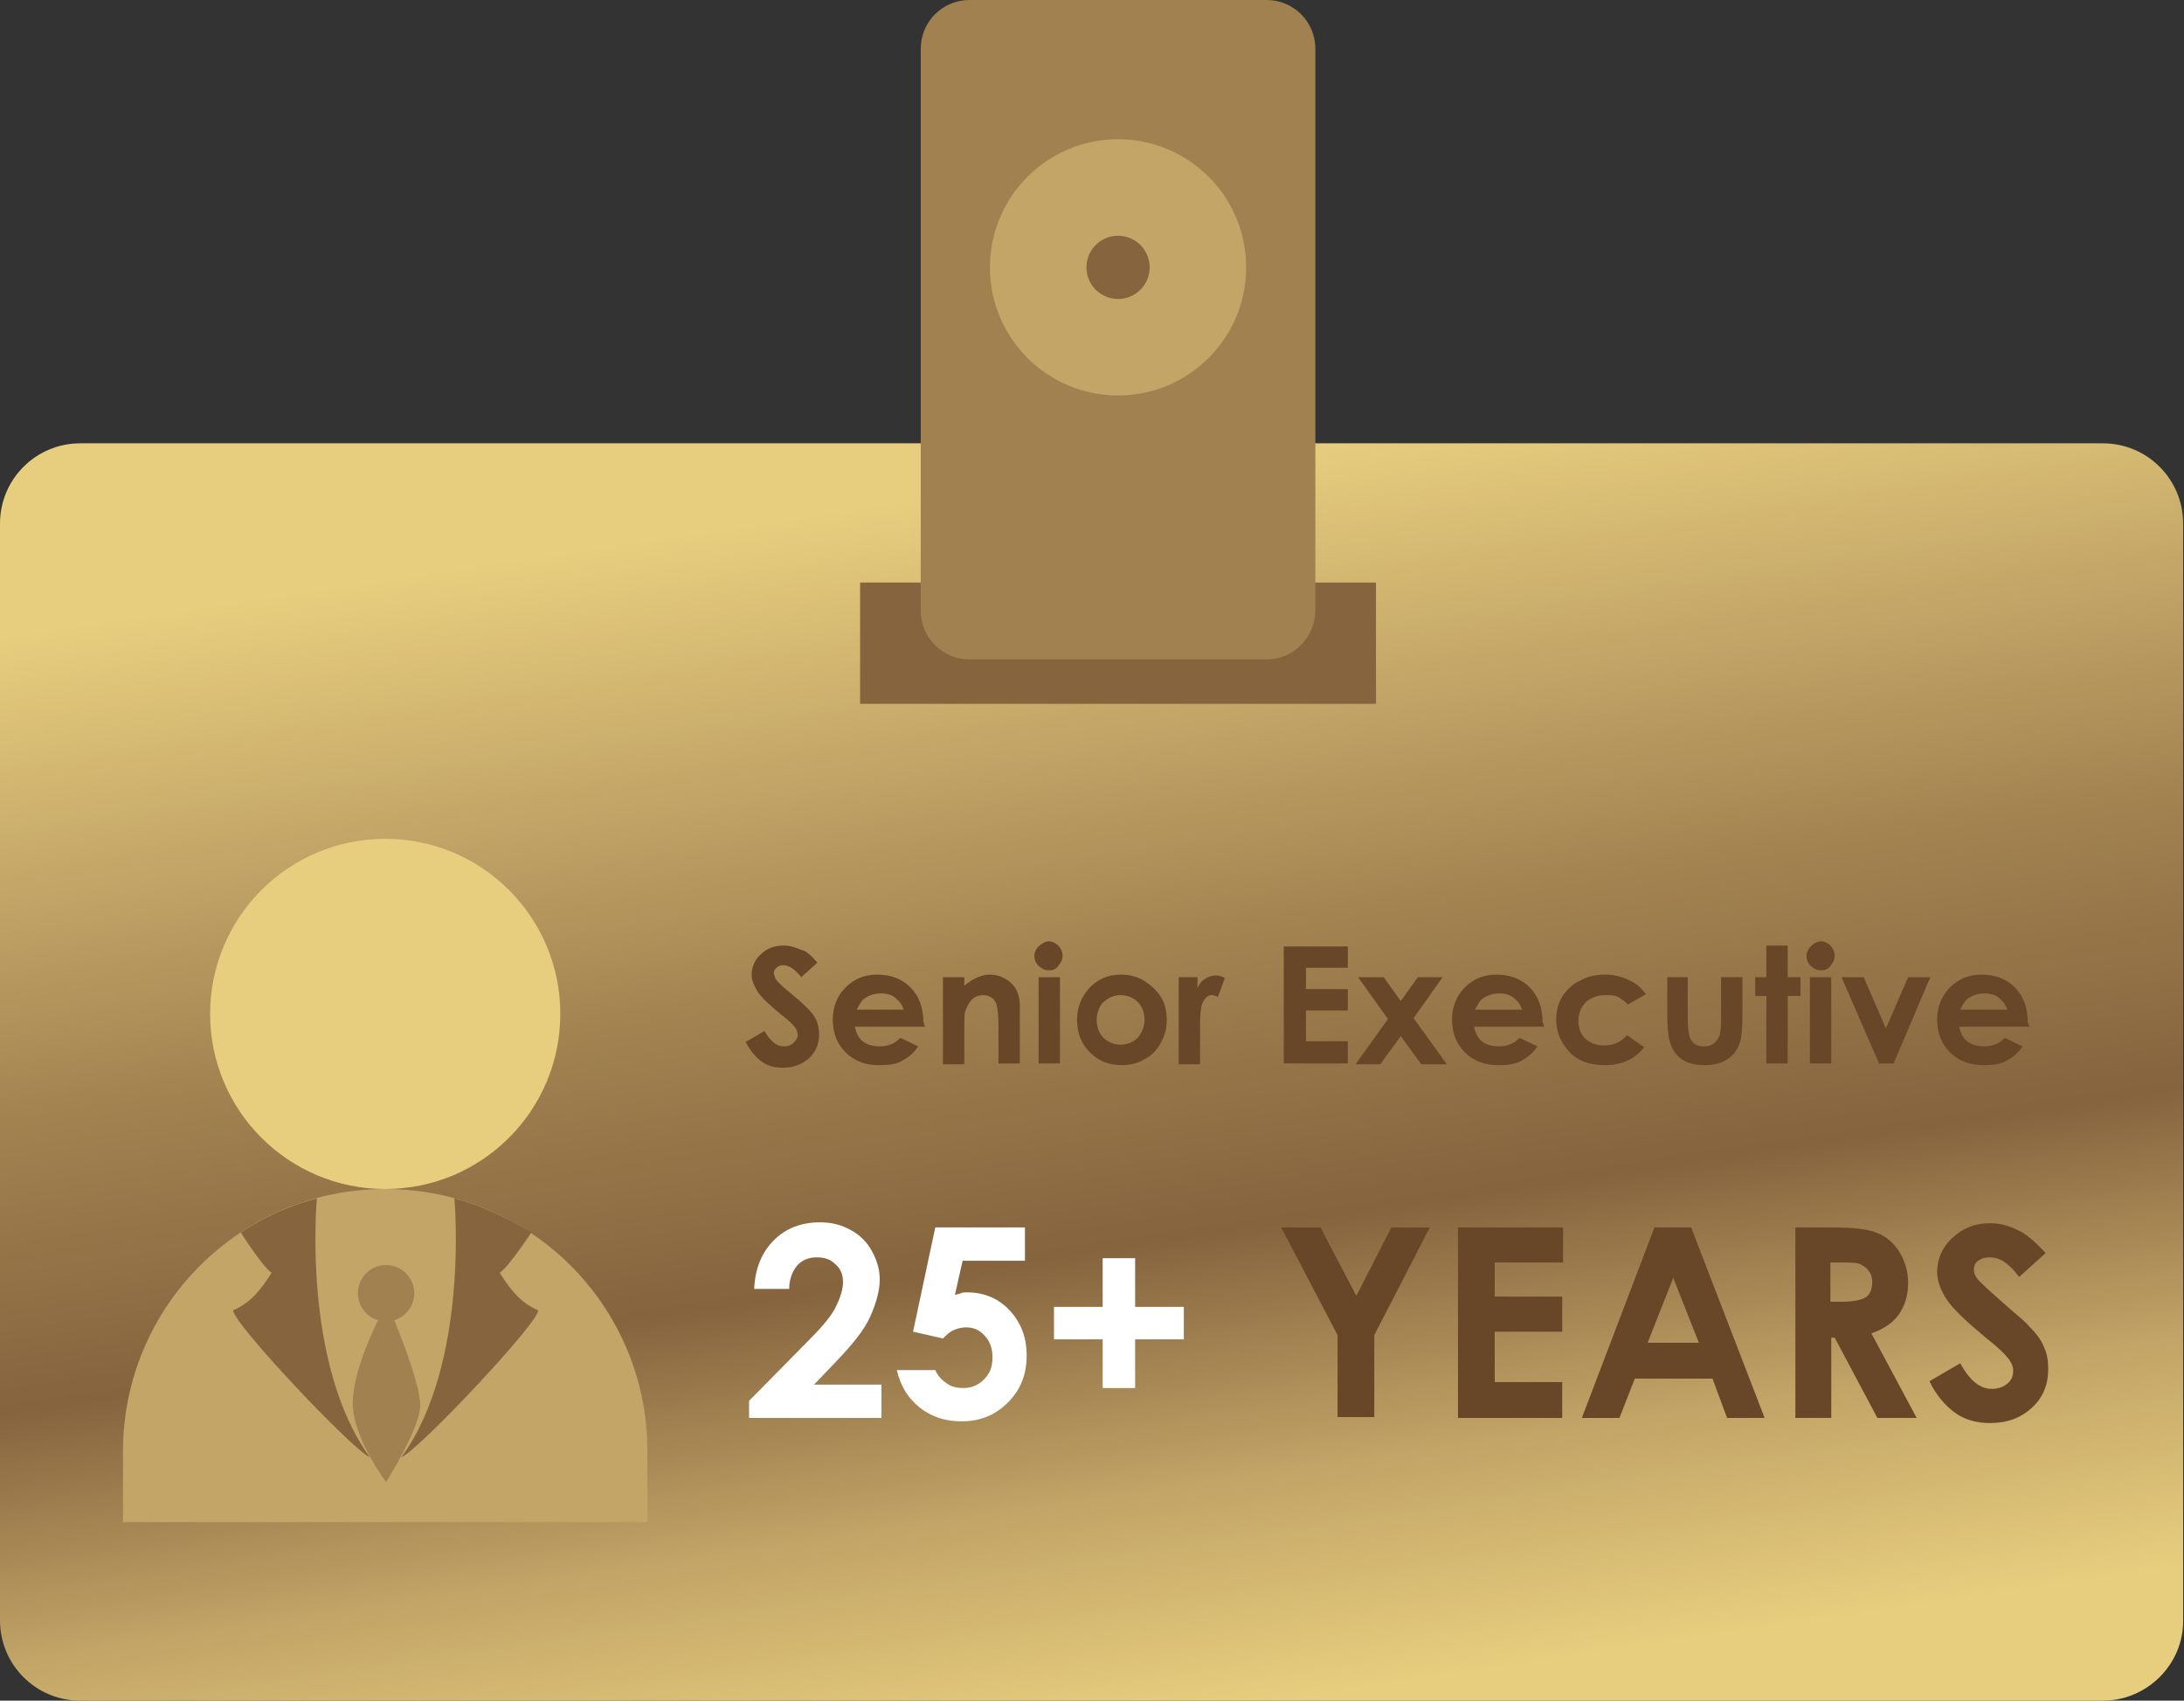
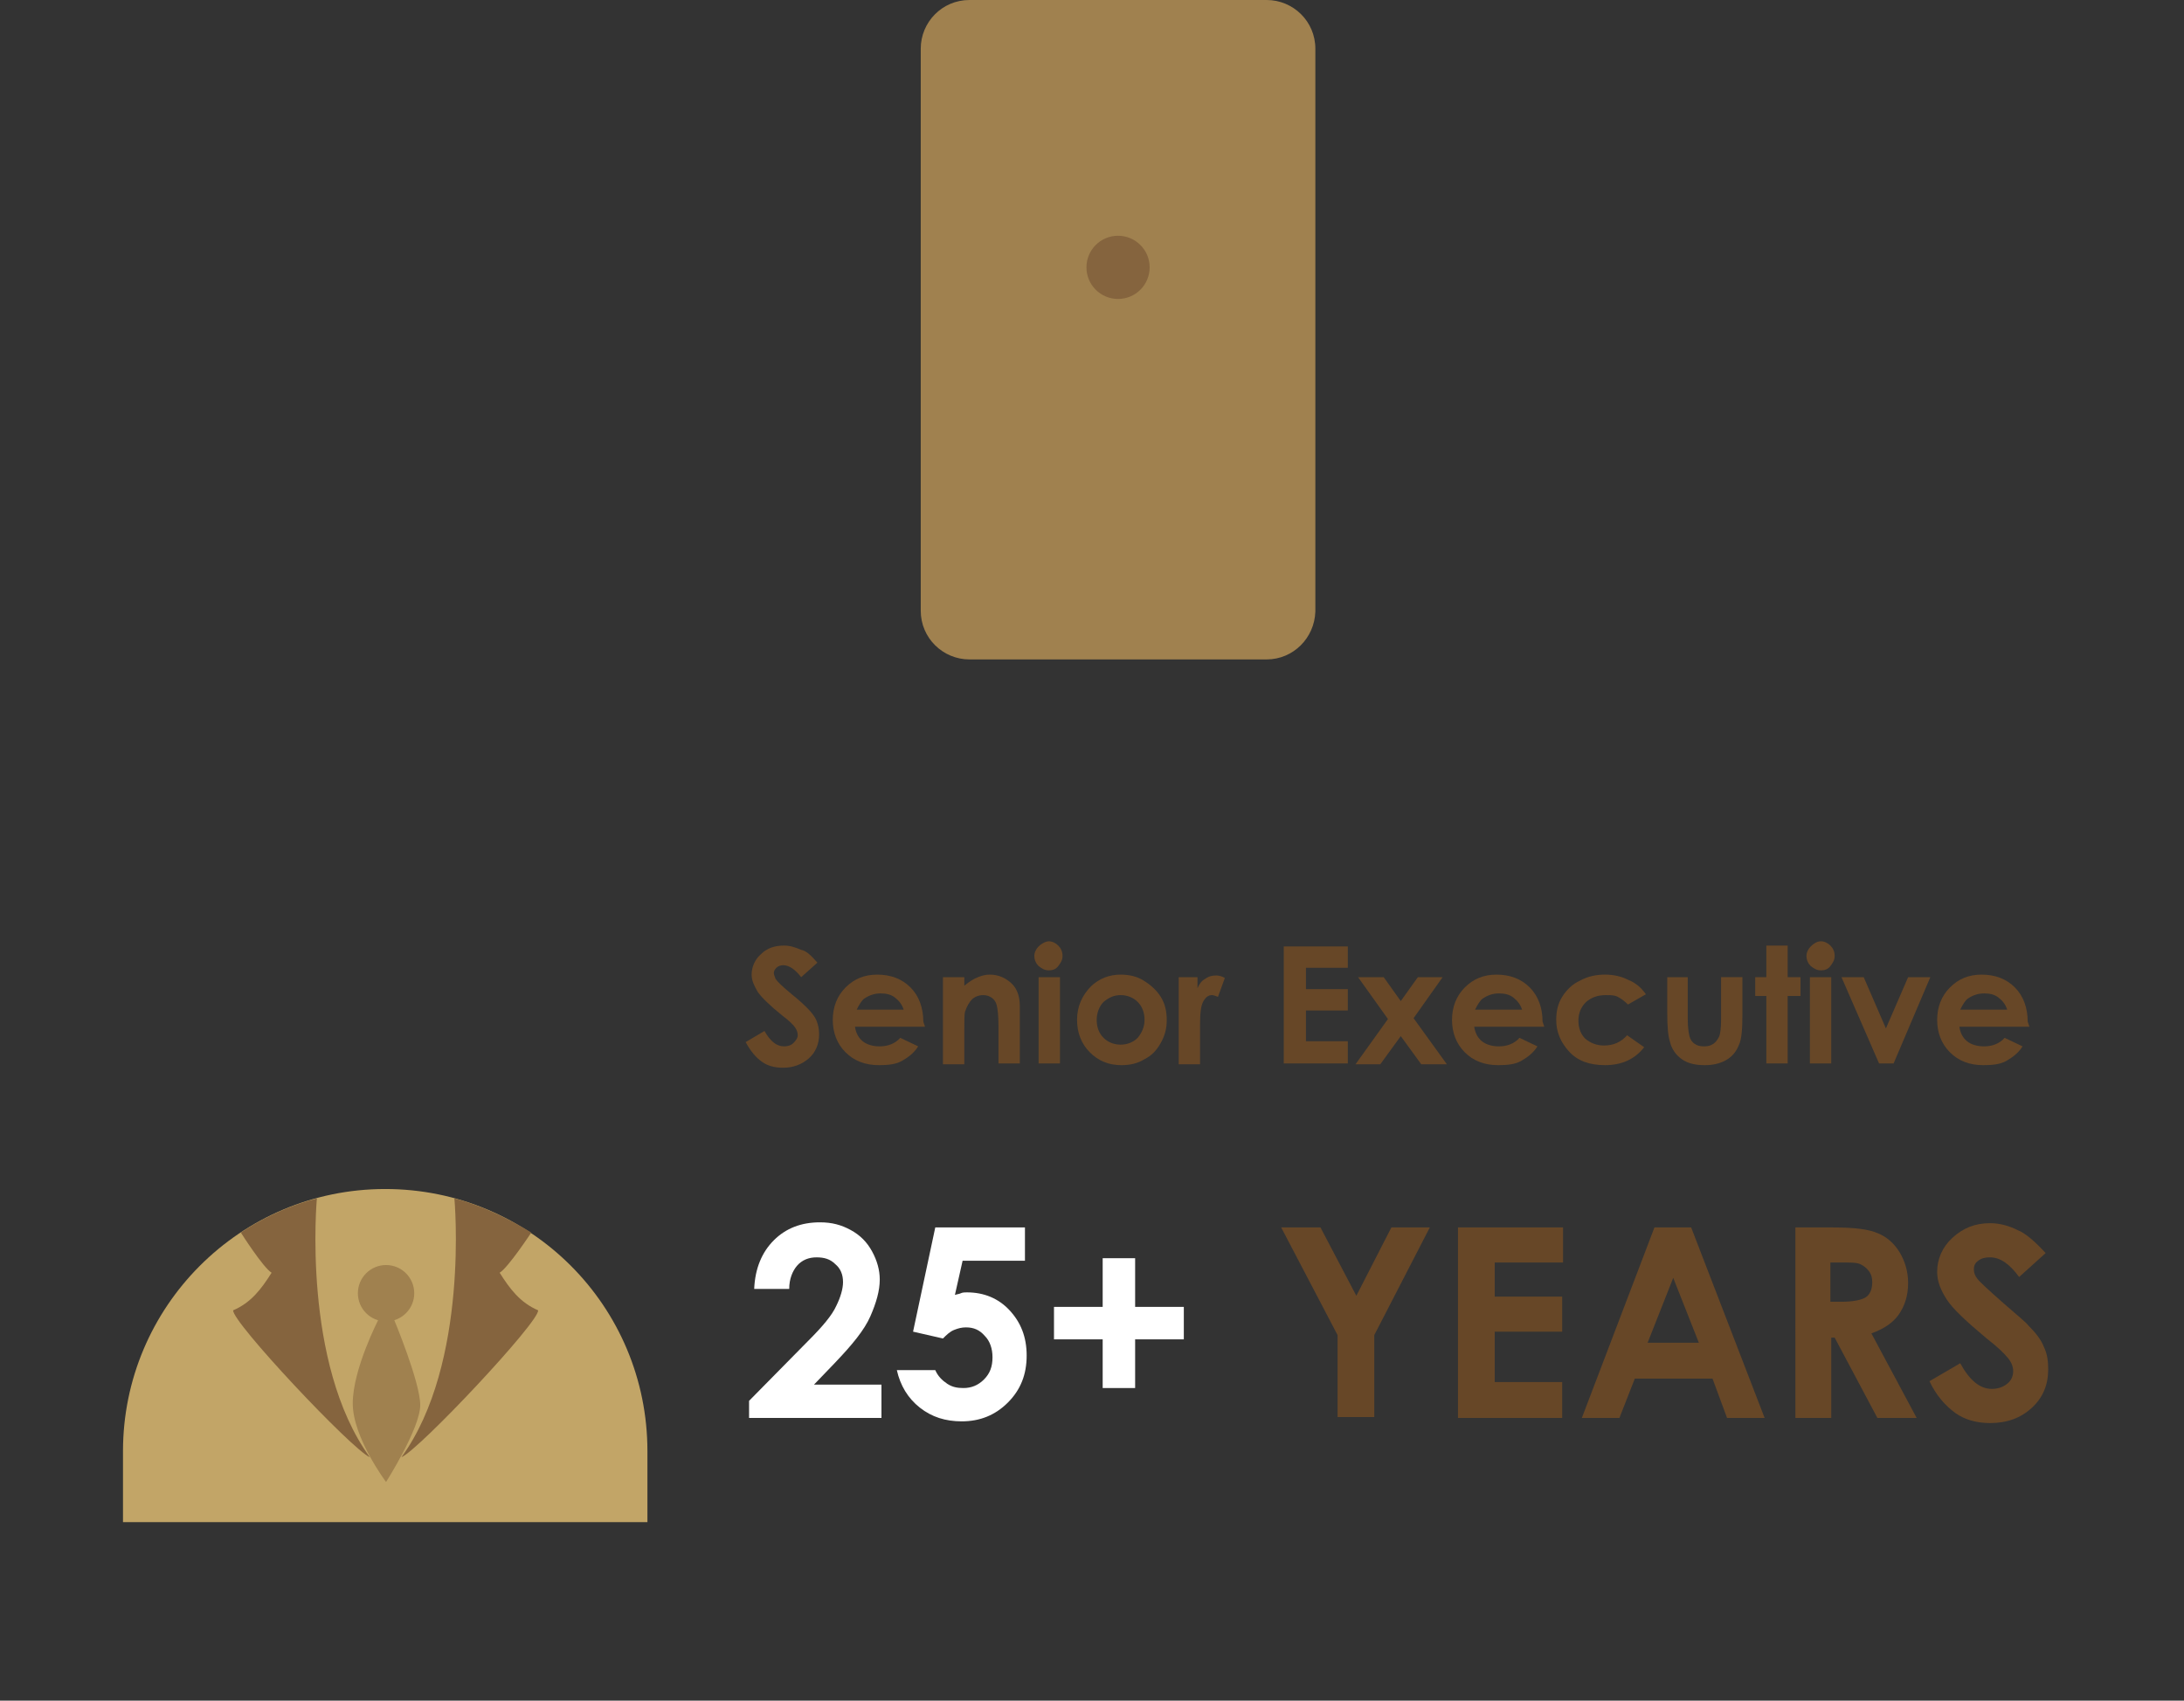
<svg xmlns="http://www.w3.org/2000/svg" version="1.1" id="未展開版本" x="0px" y="0px" viewBox="0 0 255.7 199.1" style="enable-background:new 0 0 255.7 199.1;" xml:space="preserve">
  <rect x="0" y="0" width="255.7" height="199.1" fill="#333333" stroke="none" />
  <style type="text/css">
	.st0{fill:url(#SVGID_1_);}
	.st1{fill:url(#SVGID_2_);}
	.st2{fill:#C2A567;}
	.st3{fill:#85643E;}
	.st4{fill:#A0814F;}
	.st5{fill:#674727;}
	.st6{fill:#FFFFFF;}
	.st7{fill:url(#SVGID_3_);}
	.st8{fill:#208ABA;}
	.st9{fill:#0E5890;}
	.st10{fill:#ABDCEC;}
	.st11{fill:#95BEC8;}
	.st12{fill:url(#SVGID_4_);}
	.st13{fill:url(#SVGID_5_);}
	.st14{opacity:0.15;}
	.st15{fill:url(#SVGID_6_);}
	.st16{fill:url(#SVGID_7_);}
	.st17{fill:url(#SVGID_8_);}
	.st18{fill:url(#SVGID_9_);}
	.st19{fill:url(#SVGID_10_);}
	.st20{fill:url(#SVGID_11_);}
	.st21{fill:url(#SVGID_12_);}
	.st22{fill:url(#SVGID_13_);}
	.st23{fill:url(#SVGID_14_);}
</style>
  <linearGradient id="SVGID_1_" gradientUnits="userSpaceOnUse" x1="117.581" y1="56.841" x2="139.081" y2="200.841">
    <stop offset="0" style="stop-color:#E7CE7E" />
    <stop offset="0.208" style="stop-color:#C2A567" />
    <stop offset="0.397" style="stop-color:#A0814F" />
    <stop offset="0.619" style="stop-color:#85643E" />
    <stop offset="0.819" style="stop-color:#C2A567" />
    <stop offset="1" style="stop-color:#E7CE7E" />
  </linearGradient>
-   <path class="st0" d="M246.2,199.1H9.4c-5.2,0-9.4-4.2-9.4-9.4V61.3c0-5.2,4.2-9.4,9.4-9.4h236.8c5.2,0,9.4,4.2,9.4,9.4v128.3  C255.7,194.8,251.4,199.1,246.2,199.1z" />
  <linearGradient id="SVGID_2_" gradientUnits="userSpaceOnUse" x1="24.64" y1="118.727" x2="65.63" y2="118.727">
    <stop offset="0" style="stop-color:#E7CE7E" />
    <stop offset="1" style="stop-color:#E7CE7E" />
  </linearGradient>
-   <circle class="st1" cx="45.1" cy="118.7" r="20.5" />
  <path class="st2" d="M75.8,169.9c0-17-13.7-30.7-30.7-30.7S14.4,153,14.4,169.9v8.3h61.4V169.9z" />
  <path class="st3" d="M53.2,140.3c0,0,1.8,19.3-6.2,30.3c2.1-0.9,16.2-15.9,16-17.2c-2.1-0.9-3.3-2.5-4.5-4.4c1-0.6,3.7-4.7,3.7-4.7  S57.9,141.5,53.2,140.3z" />
  <path class="st3" d="M37.1,140.3c0,0-1.8,19.3,6.2,30.3c-2.1-0.9-16.2-15.9-16-17.2c2.1-0.9,3.3-2.5,4.5-4.4c-1-0.6-3.6-4.7-3.6-4.7  S32,141.6,37.1,140.3z" />
  <circle class="st4" cx="45.2" cy="151.4" r="3.3" />
  <path class="st4" d="M44.3,154.5c0,0-3,5.8-3,9.8c0,4,3.9,9.2,3.9,9.2s4-6.3,4-9c0-2.7-3.1-10.1-3.1-10.1H44.3z" />
  <g>
    <path class="st5" d="M95.7,112.7l-1.9,1.7c-0.7-0.9-1.4-1.4-2.1-1.4c-0.3,0-0.6,0.1-0.8,0.3s-0.3,0.4-0.3,0.6s0.1,0.4,0.2,0.7   c0.2,0.3,0.8,0.9,1.9,1.8c1,0.8,1.6,1.4,1.8,1.6c0.5,0.5,0.9,1,1.1,1.5c0.2,0.5,0.3,1,0.3,1.6c0,1.1-0.4,2.1-1.2,2.8   c-0.8,0.7-1.8,1.1-3,1.1c-1,0-1.8-0.2-2.5-0.7s-1.3-1.2-1.9-2.3l2.2-1.3c0.7,1.2,1.4,1.8,2.3,1.8c0.4,0,0.8-0.1,1.1-0.4   c0.3-0.3,0.5-0.6,0.5-0.9c0-0.3-0.1-0.6-0.3-0.9c-0.2-0.3-0.7-0.8-1.5-1.4c-1.5-1.2-2.5-2.2-2.9-2.8c-0.4-0.7-0.7-1.3-0.7-2   c0-0.9,0.4-1.8,1.1-2.4c0.7-0.7,1.6-1,2.7-1c0.7,0,1.3,0.2,2,0.5C94.4,111.3,95,111.9,95.7,112.7z" />
    <path class="st5" d="M108.3,120.2h-8.2c0.1,0.7,0.4,1.3,0.9,1.7s1.2,0.6,2,0.6c0.9,0,1.8-0.3,2.4-1l2.1,1c-0.5,0.8-1.2,1.3-1.9,1.7   c-0.7,0.4-1.6,0.5-2.7,0.5c-1.6,0-2.9-0.5-3.9-1.5s-1.5-2.3-1.5-3.8c0-1.5,0.5-2.8,1.5-3.8c1-1,2.2-1.5,3.7-1.5   c1.6,0,2.9,0.5,3.9,1.5s1.5,2.4,1.5,4L108.3,120.2z M105.8,118.2c-0.2-0.6-0.5-1-1-1.4s-1.1-0.5-1.7-0.5c-0.7,0-1.3,0.2-1.9,0.6   c-0.3,0.2-0.6,0.7-0.9,1.3H105.8z" />
    <path class="st5" d="M110.4,114.4h2.5v1c0.6-0.5,1.1-0.8,1.6-1s0.9-0.3,1.4-0.3c1,0,1.9,0.4,2.6,1.1c0.6,0.6,0.9,1.5,0.9,2.6v6.7   h-2.5v-4.4c0-1.2-0.1-2-0.2-2.4c-0.1-0.4-0.3-0.7-0.6-0.9c-0.3-0.2-0.6-0.3-1-0.3c-0.5,0-1,0.2-1.3,0.5s-0.6,0.8-0.8,1.4   c-0.1,0.3-0.1,1-0.1,2.1v4.1h-2.5V114.4z" />
    <path class="st5" d="M122.8,110.2c0.4,0,0.8,0.2,1.1,0.5c0.3,0.3,0.5,0.7,0.5,1.2c0,0.5-0.2,0.8-0.5,1.2s-0.7,0.5-1.1,0.5   c-0.5,0-0.8-0.2-1.2-0.5c-0.3-0.3-0.5-0.7-0.5-1.2c0-0.4,0.2-0.8,0.5-1.1S122.4,110.2,122.8,110.2z M121.6,114.4h2.5v10.1h-2.5   V114.4z" />
    <path class="st5" d="M131.2,114.1c1,0,1.9,0.2,2.7,0.7s1.5,1.1,2,1.9c0.5,0.8,0.7,1.7,0.7,2.7c0,1-0.2,1.8-0.7,2.7   s-1.1,1.5-1.9,1.9c-0.8,0.5-1.7,0.7-2.7,0.7c-1.5,0-2.7-0.5-3.7-1.5s-1.5-2.3-1.5-3.8c0-1.6,0.6-2.9,1.7-4   C128.7,114.6,129.8,114.1,131.2,114.1z M131.2,116.5c-0.8,0-1.4,0.3-2,0.8c-0.5,0.5-0.8,1.3-0.8,2.1c0,0.9,0.3,1.6,0.8,2.1   s1.2,0.8,2,0.8c0.8,0,1.5-0.3,2-0.8c0.5-0.6,0.8-1.3,0.8-2.1c0-0.9-0.3-1.6-0.8-2.1C132.7,116.8,132,116.5,131.2,116.5z" />
    <path class="st5" d="M138,114.4h2.2v1.3c0.2-0.5,0.5-0.9,0.9-1.1c0.4-0.3,0.8-0.4,1.3-0.4c0.3,0,0.7,0.1,1,0.3l-0.8,2.2   c-0.3-0.1-0.5-0.2-0.7-0.2c-0.4,0-0.7,0.2-1,0.7c-0.3,0.5-0.4,1.4-0.4,2.8l0,0.5v4.1H138V114.4z" />
    <path class="st5" d="M150.3,110.8h7.5v2.5h-4.9v2.5h4.9v2.5h-4.9v3.6h4.9v2.6h-7.5V110.8z" />
    <path class="st5" d="M159,114.4h3l2,2.8l2-2.8h2.9l-3.4,4.8l3.9,5.4h-3l-2.4-3.3l-2.4,3.3h-2.9l3.8-5.3L159,114.4z" />
    <path class="st5" d="M180.8,120.2h-8.2c0.1,0.7,0.4,1.3,0.9,1.7s1.2,0.6,2,0.6c0.9,0,1.8-0.3,2.4-1l2.1,1c-0.5,0.8-1.2,1.3-1.9,1.7   c-0.7,0.4-1.6,0.5-2.7,0.5c-1.6,0-2.9-0.5-3.9-1.5s-1.5-2.3-1.5-3.8c0-1.5,0.5-2.8,1.5-3.8c1-1,2.2-1.5,3.7-1.5   c1.6,0,2.9,0.5,3.9,1.5s1.5,2.4,1.5,4L180.8,120.2z M178.2,118.2c-0.2-0.6-0.5-1-1-1.4s-1.1-0.5-1.7-0.5c-0.7,0-1.3,0.2-1.9,0.6   c-0.3,0.2-0.6,0.7-0.9,1.3H178.2z" />
    <path class="st5" d="M192.7,116.4l-2.1,1.2c-0.4-0.4-0.8-0.7-1.2-0.9c-0.4-0.2-0.8-0.2-1.4-0.2c-1,0-1.7,0.3-2.3,0.8   c-0.6,0.6-0.9,1.3-0.9,2.2c0,0.9,0.3,1.6,0.8,2.1c0.6,0.5,1.3,0.8,2.2,0.8c1.1,0,2-0.4,2.7-1.2l2,1.4c-1.1,1.4-2.6,2.1-4.6,2.1   c-1.8,0-3.2-0.5-4.2-1.6c-1-1.1-1.5-2.3-1.5-3.7c0-1,0.2-1.9,0.7-2.7s1.2-1.5,2.1-1.9c0.9-0.5,1.9-0.7,2.9-0.7c1,0,1.9,0.2,2.7,0.6   C191.6,115.1,192.2,115.7,192.7,116.4z" />
    <path class="st5" d="M195,114.4h2.6v4.9c0,0.9,0.1,1.6,0.2,2c0.1,0.4,0.3,0.7,0.6,0.9s0.6,0.3,1.1,0.3s0.8-0.1,1.1-0.3   c0.3-0.2,0.5-0.5,0.7-0.9c0.1-0.3,0.2-0.9,0.2-1.9v-5h2.5v4.3c0,1.8-0.1,3-0.4,3.6c-0.3,0.8-0.8,1.4-1.5,1.8s-1.5,0.6-2.5,0.6   c-1.1,0-2-0.2-2.7-0.7c-0.7-0.5-1.2-1.2-1.4-2.1c-0.2-0.6-0.3-1.7-0.3-3.3V114.4z" />
    <path class="st5" d="M206.8,110.7h2.5v3.7h1.5v2.2h-1.5v7.9h-2.5v-7.9h-1.3v-2.2h1.3V110.7z" />
    <path class="st5" d="M213.2,110.2c0.4,0,0.8,0.2,1.1,0.5c0.3,0.3,0.5,0.7,0.5,1.2c0,0.5-0.2,0.8-0.5,1.2s-0.7,0.5-1.1,0.5   c-0.5,0-0.8-0.2-1.2-0.5c-0.3-0.3-0.5-0.7-0.5-1.2c0-0.4,0.2-0.8,0.5-1.1S212.7,110.2,213.2,110.2z M211.9,114.4h2.5v10.1h-2.5   V114.4z" />
    <path class="st5" d="M215.6,114.4h2.6l2.6,6l2.6-6h2.6l-4.3,10.1H220L215.6,114.4z" />
    <path class="st5" d="M237.6,120.2h-8.2c0.1,0.7,0.4,1.3,0.9,1.7s1.2,0.6,2,0.6c0.9,0,1.8-0.3,2.4-1l2.1,1c-0.5,0.8-1.2,1.3-1.9,1.7   c-0.7,0.4-1.6,0.5-2.7,0.5c-1.6,0-2.9-0.5-3.9-1.5s-1.5-2.3-1.5-3.8c0-1.5,0.5-2.8,1.5-3.8c1-1,2.2-1.5,3.7-1.5   c1.6,0,2.9,0.5,3.9,1.5s1.5,2.4,1.5,4L237.6,120.2z M235,118.2c-0.2-0.6-0.5-1-1-1.4s-1.1-0.5-1.7-0.5c-0.7,0-1.3,0.2-1.9,0.6   c-0.3,0.2-0.6,0.7-0.9,1.3H235z" />
    <path class="st6" d="M92.4,150.9h-4.1c0.1-2.4,0.9-4.3,2.3-5.7c1.4-1.4,3.2-2.1,5.4-2.1c1.4,0,2.5,0.3,3.6,0.9s1.9,1.4,2.5,2.5   c0.6,1.1,0.9,2.2,0.9,3.3c0,1.3-0.4,2.7-1.1,4.3s-2.1,3.3-4.1,5.4l-2.5,2.6h7.9v3.9H87.7v-2l6.9-7c1.7-1.7,2.8-3,3.3-4.1   c0.5-1,0.8-2,0.8-2.8c0-0.9-0.3-1.6-0.9-2.1c-0.6-0.6-1.3-0.8-2.2-0.8c-0.9,0-1.7,0.3-2.3,1C92.8,148.8,92.4,149.7,92.4,150.9z" />
    <path class="st6" d="M109.5,143.7H120v3.9h-7.3l-0.9,4c0.3-0.1,0.5-0.1,0.7-0.2s0.5-0.1,0.7-0.1c2,0,3.7,0.7,5,2.1   c1.3,1.4,2,3.1,2,5.3c0,2.2-0.7,4-2.2,5.5c-1.5,1.5-3.3,2.2-5.4,2.2c-1.9,0-3.5-0.5-4.9-1.6c-1.4-1.1-2.3-2.6-2.7-4.4h4.5   c0.3,0.7,0.8,1.2,1.4,1.6c0.6,0.4,1.2,0.5,1.9,0.5c0.9,0,1.7-0.3,2.4-1s1-1.5,1-2.6c0-1-0.3-1.9-0.9-2.5c-0.6-0.7-1.3-1-2.2-1   c-0.5,0-0.9,0.1-1.4,0.3s-0.9,0.6-1.3,1l-3.5-0.8L109.5,143.7z" />
    <path class="st6" d="M129.1,153v-5.7h3.8v5.7h5.7v3.8h-5.7v5.7h-3.8v-5.7h-5.7V153H129.1z" />
    <path class="st5" d="M150,143.7h4.6l4.2,8l4.1-8h4.5l-6.5,12.6v9.6h-4.3v-9.6L150,143.7z" />
    <path class="st5" d="M170.8,143.7h12.2v4.1H175v4h7.9v4.1H175v5.9h7.9v4.2h-12.2V143.7z" />
    <path class="st5" d="M193.7,143.7h4.3l8.6,22.3h-4.4l-1.7-4.6h-9.1l-1.8,4.6h-4.4L193.7,143.7z M195.9,149.6l-3,7.6h6L195.9,149.6z   " />
    <path class="st5" d="M210.1,143.7h4.5c2.5,0,4.2,0.2,5.3,0.7c1,0.4,1.9,1.2,2.5,2.2c0.6,1,1,2.2,1,3.6c0,1.5-0.4,2.7-1.1,3.7   c-0.7,1-1.8,1.7-3.2,2.2l5.3,9.9h-4.6l-5-9.4h-0.4v9.4h-4.2V143.7z M214.3,152.4h1.3c1.3,0,2.3-0.2,2.8-0.5s0.8-0.9,0.8-1.8   c0-0.5-0.1-0.9-0.4-1.3c-0.3-0.4-0.6-0.6-1-0.8c-0.4-0.2-1.2-0.2-2.3-0.2h-1.2V152.4z" />
    <path class="st5" d="M239.5,146.7l-3.1,2.8c-1.1-1.5-2.2-2.3-3.4-2.3c-0.6,0-1,0.1-1.4,0.4c-0.4,0.3-0.5,0.6-0.5,1s0.1,0.7,0.4,1.1   c0.3,0.4,1.4,1.4,3.1,2.9c1.6,1.4,2.6,2.2,2.9,2.6c0.9,0.9,1.5,1.7,1.8,2.5c0.4,0.8,0.5,1.7,0.5,2.6c0,1.8-0.6,3.3-1.9,4.5   c-1.3,1.2-2.9,1.8-4.9,1.8c-1.6,0-3-0.4-4.1-1.2s-2.2-2-3-3.7l3.6-2.1c1.1,2,2.3,3,3.7,3c0.7,0,1.3-0.2,1.8-0.6s0.7-0.9,0.7-1.5   c0-0.5-0.2-1-0.6-1.5s-1.2-1.3-2.5-2.3c-2.4-2-4-3.5-4.7-4.6c-0.7-1.1-1.1-2.1-1.1-3.2c0-1.5,0.6-2.9,1.8-4   c1.2-1.1,2.6-1.7,4.4-1.7c1.1,0,2.2,0.3,3.2,0.8C237.2,144.4,238.3,145.4,239.5,146.7z" />
  </g>
-   <rect x="100.7" y="68.2" class="st3" width="60.4" height="14.2" />
  <path class="st4" d="M148.3,77.2h-34.8c-3.1,0-5.7-2.5-5.7-5.7V5.7c0-3.1,2.5-5.7,5.7-5.7h34.8c3.1,0,5.7,2.5,5.7,5.7v65.9  C153.9,74.7,151.4,77.2,148.3,77.2z" />
-   <circle class="st2" cx="130.9" cy="31.3" r="15" />
  <circle class="st3" cx="130.9" cy="31.3" r="3.7" />
</svg>